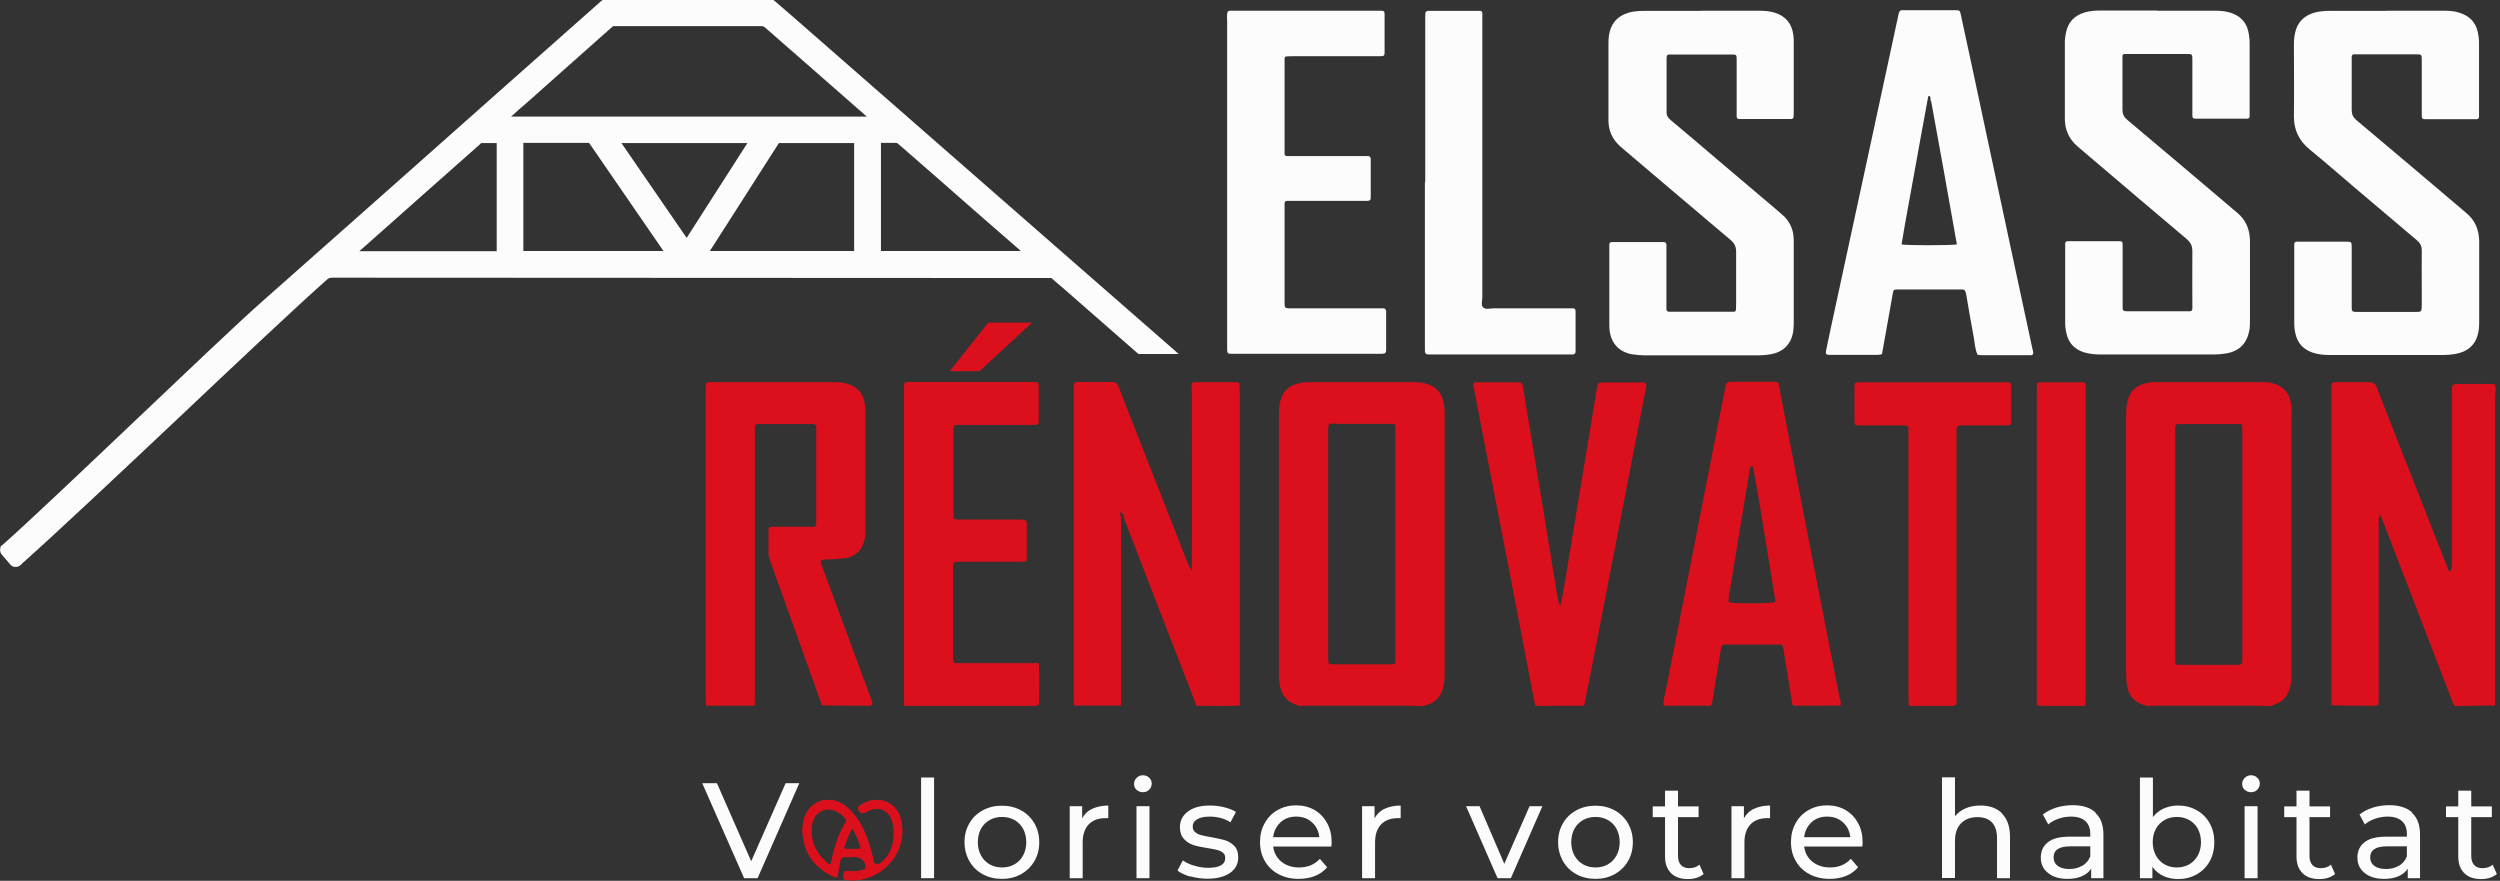
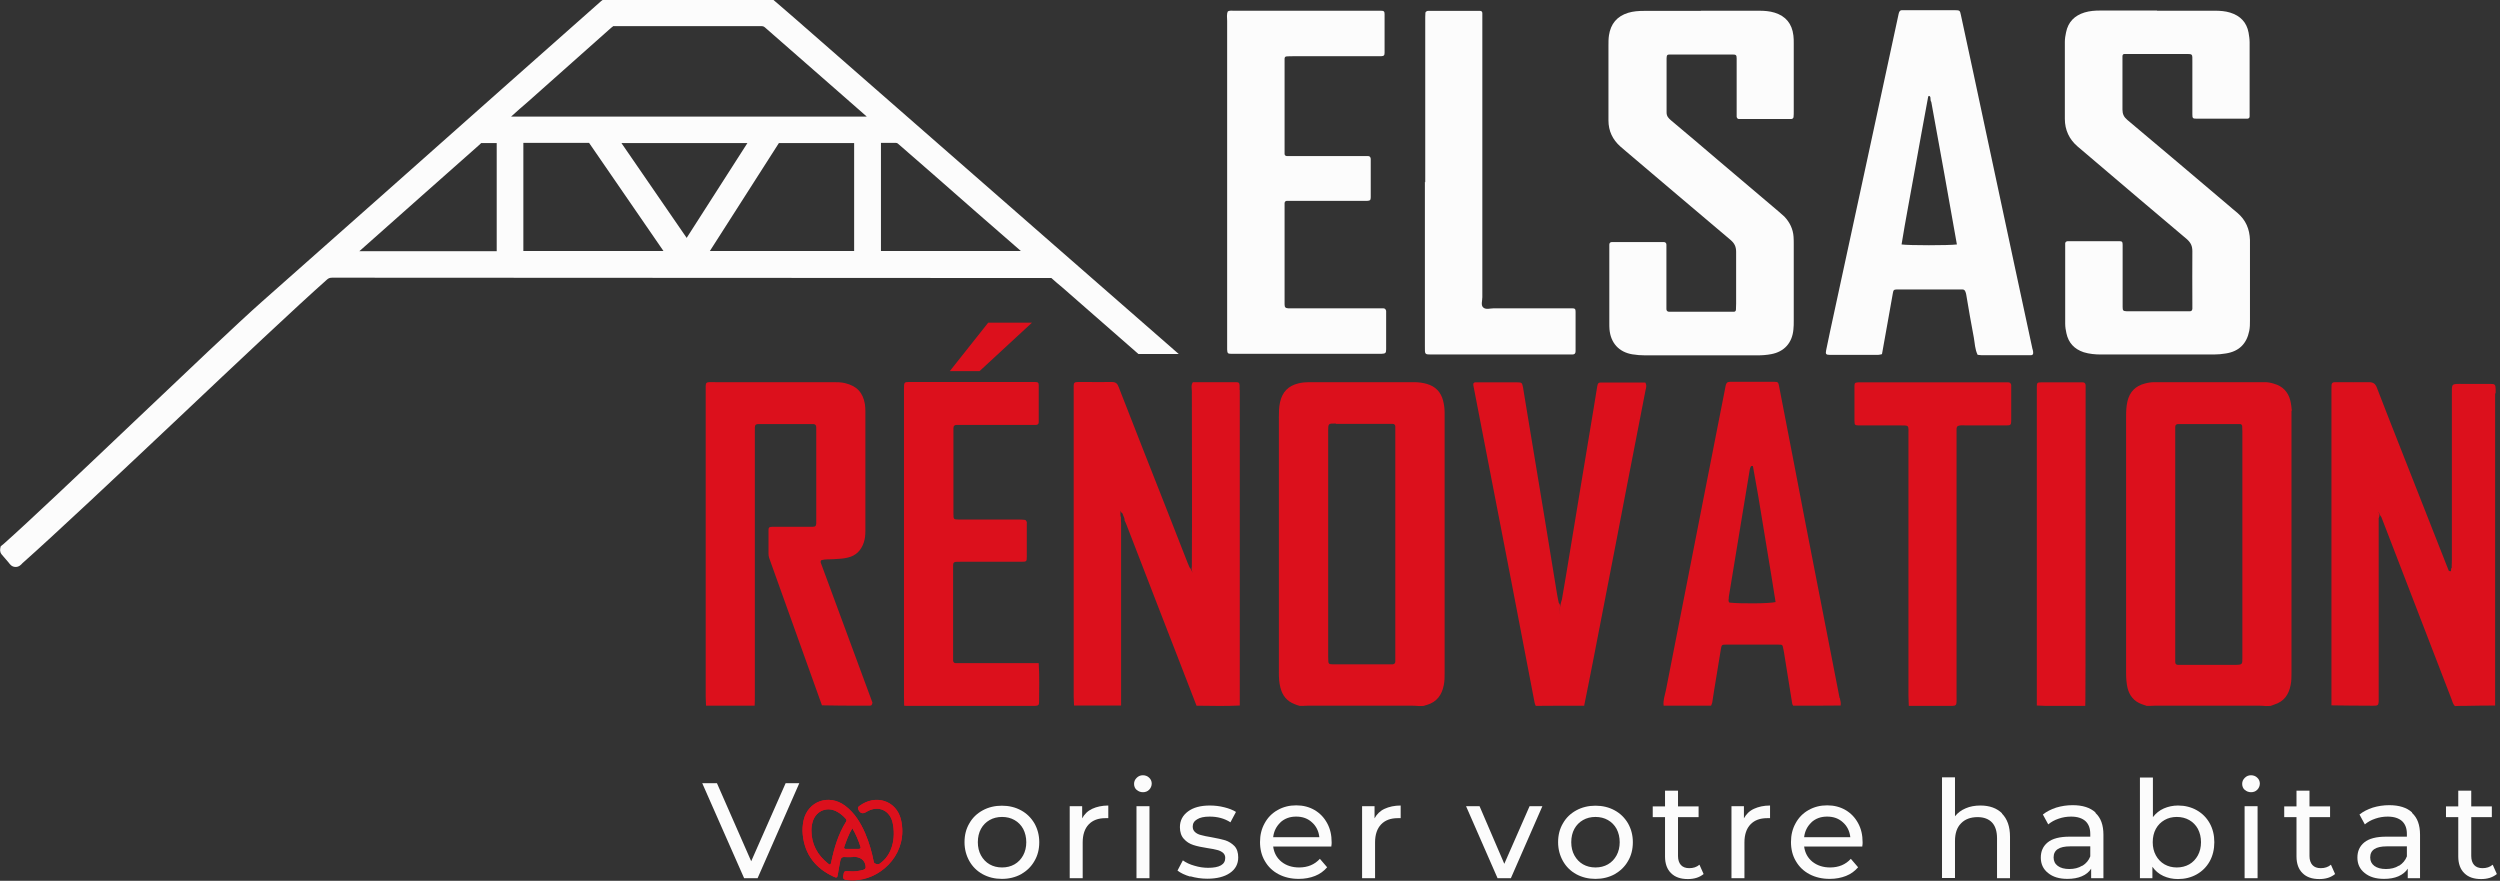
<svg xmlns="http://www.w3.org/2000/svg" width="281" height="99" viewBox="0 0 281 99" fill="none">
  <rect x="0" y="0" width="281" height="99" fill="#333333" stroke="none" />
  <g clip-path="url(#clip0_632_623)">
    <path d="M89.841 88.032L85.154 98.708H83.638L78.932 88.032H80.585L84.435 96.803L88.305 88.032H89.822H89.841Z" fill="#FCFCFC" />
-     <path d="M103.531 87.391H104.989V98.708H103.531V87.391Z" fill="#FCFCFC" />
    <path d="M110.454 98.261C109.812 97.911 109.306 97.405 108.956 96.783C108.606 96.16 108.412 95.46 108.412 94.663C108.412 93.866 108.587 93.166 108.956 92.544C109.306 91.921 109.812 91.435 110.454 91.085C111.095 90.735 111.815 90.56 112.612 90.56C113.41 90.56 114.129 90.735 114.771 91.085C115.412 91.435 115.899 91.921 116.268 92.544C116.618 93.166 116.813 93.866 116.813 94.663C116.813 95.46 116.638 96.16 116.268 96.783C115.918 97.405 115.412 97.891 114.771 98.261C114.129 98.611 113.41 98.786 112.612 98.786C111.815 98.786 111.095 98.611 110.454 98.261ZM114.032 97.152C114.44 96.919 114.771 96.569 115.004 96.141C115.237 95.713 115.354 95.208 115.354 94.663C115.354 94.119 115.237 93.613 115.004 93.166C114.771 92.738 114.44 92.407 114.032 92.174C113.623 91.941 113.157 91.824 112.632 91.824C112.107 91.824 111.64 91.941 111.232 92.174C110.823 92.407 110.493 92.738 110.259 93.166C110.026 93.594 109.909 94.099 109.909 94.663C109.909 95.227 110.026 95.713 110.259 96.141C110.493 96.569 110.823 96.919 111.232 97.152C111.64 97.386 112.107 97.502 112.632 97.502C113.157 97.502 113.623 97.386 114.032 97.152Z" fill="#FCFCFC" />
    <path d="M122.763 90.91C123.269 90.677 123.872 90.541 124.572 90.541V91.961C124.572 91.961 124.377 91.961 124.241 91.961C123.444 91.961 122.822 92.194 122.374 92.661C121.927 93.127 121.694 93.808 121.694 94.683V98.708H120.235V90.619H121.635V91.98C121.888 91.513 122.258 91.144 122.763 90.91Z" fill="#FCFCFC" />
    <path d="M127.761 88.791C127.566 88.616 127.469 88.382 127.469 88.11C127.469 87.838 127.566 87.624 127.761 87.43C127.955 87.235 128.189 87.138 128.461 87.138C128.733 87.138 128.986 87.235 129.161 87.41C129.355 87.585 129.453 87.819 129.453 88.071C129.453 88.324 129.355 88.577 129.161 88.771C128.966 88.966 128.733 89.044 128.461 89.044C128.189 89.044 127.936 88.946 127.761 88.771V88.791ZM127.741 90.619H129.2V98.708H127.741V90.619Z" fill="#FCFCFC" />
    <path d="M133.789 98.533C133.186 98.358 132.7 98.125 132.35 97.853L132.953 96.705C133.303 96.958 133.75 97.172 134.256 97.308C134.761 97.464 135.286 97.542 135.792 97.542C137.076 97.542 137.717 97.172 137.717 96.433C137.717 96.2 137.639 96.005 137.464 95.85C137.289 95.714 137.076 95.597 136.823 95.539C136.57 95.461 136.2 95.403 135.714 95.325C135.073 95.228 134.528 95.111 134.12 94.975C133.711 94.839 133.361 94.625 133.07 94.294C132.778 93.983 132.622 93.536 132.622 92.972C132.622 92.233 132.933 91.649 133.536 91.202C134.139 90.755 134.956 90.541 135.987 90.541C136.531 90.541 137.056 90.599 137.601 90.736C138.145 90.872 138.592 91.047 138.923 91.26L138.301 92.427C137.639 91.999 136.862 91.786 135.967 91.786C135.345 91.786 134.878 91.883 134.548 92.097C134.217 92.291 134.061 92.563 134.061 92.913C134.061 93.186 134.159 93.38 134.334 93.536C134.509 93.691 134.742 93.808 135.014 93.866C135.286 93.944 135.656 94.022 136.142 94.1C136.784 94.216 137.309 94.333 137.717 94.45C138.126 94.586 138.456 94.8 138.748 95.091C139.04 95.403 139.176 95.83 139.176 96.375C139.176 97.114 138.865 97.697 138.242 98.125C137.62 98.553 136.764 98.767 135.695 98.767C135.034 98.767 134.392 98.669 133.789 98.495V98.533Z" fill="#FCFCFC" />
    <path d="M149.657 95.149H143.104C143.201 95.869 143.512 96.433 144.037 96.861C144.562 97.288 145.243 97.502 146.021 97.502C146.993 97.502 147.771 97.172 148.354 96.53L149.171 97.483C148.802 97.911 148.354 98.241 147.81 98.455C147.265 98.669 146.663 98.786 145.982 98.786C145.126 98.786 144.368 98.611 143.707 98.261C143.046 97.911 142.54 97.425 142.17 96.783C141.801 96.161 141.626 95.441 141.626 94.644C141.626 93.847 141.801 93.147 142.151 92.524C142.501 91.882 142.987 91.396 143.609 91.046C144.232 90.696 144.912 90.521 145.69 90.521C146.468 90.521 147.149 90.696 147.751 91.046C148.354 91.396 148.821 91.882 149.171 92.524C149.521 93.166 149.677 93.866 149.677 94.683C149.677 94.799 149.677 94.936 149.638 95.13L149.657 95.149ZM143.94 92.427C143.473 92.855 143.182 93.419 143.104 94.099H148.296C148.218 93.419 147.946 92.855 147.46 92.427C146.993 91.999 146.41 91.785 145.69 91.785C144.971 91.785 144.407 91.999 143.921 92.427H143.94Z" fill="#FCFCFC" />
    <path d="M155.627 90.91C156.133 90.677 156.735 90.541 157.435 90.541V91.961C157.435 91.961 157.241 91.961 157.105 91.961C156.308 91.961 155.685 92.194 155.238 92.661C154.791 93.127 154.557 93.808 154.557 94.683V98.708H153.099V90.619H154.499V91.98C154.752 91.513 155.121 91.144 155.627 90.91Z" fill="#FCFCFC" />
    <path d="M173.362 90.619L169.823 98.709H168.325L164.786 90.619H166.303L169.084 97.094L171.923 90.619H173.362Z" fill="#FCFCFC" />
    <path d="M177.173 98.261C176.532 97.911 176.026 97.405 175.676 96.783C175.326 96.16 175.131 95.46 175.131 94.663C175.131 93.866 175.306 93.166 175.676 92.544C176.026 91.921 176.532 91.435 177.173 91.085C177.815 90.735 178.535 90.56 179.332 90.56C180.129 90.56 180.849 90.735 181.49 91.085C182.132 91.435 182.618 91.921 182.988 92.544C183.338 93.166 183.532 93.866 183.532 94.663C183.532 95.46 183.357 96.16 182.988 96.783C182.638 97.405 182.132 97.891 181.49 98.261C180.849 98.611 180.129 98.786 179.332 98.786C178.535 98.786 177.815 98.611 177.173 98.261ZM180.732 97.152C181.14 96.919 181.471 96.569 181.704 96.141C181.938 95.713 182.054 95.208 182.054 94.663C182.054 94.119 181.938 93.613 181.704 93.166C181.471 92.738 181.14 92.407 180.732 92.174C180.324 91.941 179.857 91.824 179.332 91.824C178.807 91.824 178.34 91.941 177.932 92.174C177.523 92.407 177.193 92.738 176.959 93.166C176.726 93.594 176.609 94.099 176.609 94.663C176.609 95.227 176.726 95.713 176.959 96.141C177.193 96.569 177.523 96.919 177.932 97.152C178.34 97.386 178.807 97.502 179.332 97.502C179.857 97.502 180.324 97.386 180.732 97.152Z" fill="#FCFCFC" />
    <path d="M191.486 98.242C191.272 98.417 190.999 98.573 190.688 98.67C190.377 98.767 190.047 98.806 189.716 98.806C188.899 98.806 188.277 98.592 187.83 98.145C187.382 97.717 187.149 97.075 187.149 96.278V91.844H185.768V90.638H187.149V88.869H188.608V90.638H190.922V91.844H188.608V96.219C188.608 96.647 188.724 96.997 188.938 97.231C189.152 97.464 189.463 97.581 189.872 97.581C190.319 97.581 190.708 97.464 191.019 97.192L191.486 98.242Z" fill="#FCFCFC" />
    <path d="M197.145 90.91C197.65 90.677 198.253 90.541 198.953 90.541V91.961C198.953 91.961 198.759 91.961 198.622 91.961C197.825 91.961 197.203 92.194 196.756 92.661C196.308 93.127 196.075 93.808 196.075 94.683V98.708H194.617V90.619H196.017V91.98C196.269 91.513 196.639 91.144 197.145 90.91Z" fill="#FCFCFC" />
    <path d="M209.337 95.149H202.784C202.881 95.869 203.192 96.433 203.717 96.861C204.262 97.288 204.923 97.502 205.701 97.502C206.673 97.502 207.451 97.172 208.034 96.53L208.851 97.483C208.482 97.911 208.034 98.241 207.49 98.455C206.945 98.669 206.342 98.786 205.662 98.786C204.806 98.786 204.048 98.611 203.387 98.261C202.725 97.911 202.22 97.425 201.85 96.783C201.481 96.161 201.306 95.441 201.306 94.644C201.306 93.847 201.481 93.147 201.831 92.524C202.181 91.882 202.667 91.396 203.289 91.046C203.912 90.696 204.592 90.521 205.37 90.521C206.148 90.521 206.829 90.696 207.431 91.046C208.034 91.396 208.501 91.882 208.851 92.524C209.201 93.166 209.357 93.866 209.357 94.683C209.357 94.799 209.357 94.936 209.318 95.13L209.337 95.149ZM203.62 92.427C203.153 92.855 202.862 93.419 202.784 94.099H207.976C207.898 93.419 207.626 92.855 207.14 92.427C206.673 91.999 206.09 91.785 205.37 91.785C204.651 91.785 204.087 91.999 203.601 92.427H203.62Z" fill="#FCFCFC" />
    <path d="M225.011 91.436C225.613 92.039 225.925 92.894 225.925 94.061V98.709H224.466V94.217C224.466 93.439 224.272 92.836 223.902 92.447C223.533 92.058 222.988 91.844 222.288 91.844C221.491 91.844 220.869 92.078 220.421 92.544C219.955 93.011 219.741 93.672 219.741 94.528V98.689H218.282V87.372H219.741V91.747C220.052 91.358 220.441 91.066 220.946 90.852C221.432 90.638 221.996 90.541 222.599 90.541C223.63 90.541 224.447 90.833 225.049 91.436H225.011Z" fill="#FCFCFC" />
    <path d="M235.531 91.377C236.134 91.922 236.425 92.739 236.425 93.828V98.708H235.045V97.639C234.811 98.008 234.461 98.3 233.995 98.495C233.547 98.689 233.003 98.786 232.381 98.786C231.467 98.786 230.747 98.572 230.203 98.125C229.658 97.697 229.386 97.114 229.386 96.394C229.386 95.675 229.639 95.111 230.164 94.683C230.689 94.255 231.505 94.041 232.633 94.041H234.947V93.75C234.947 93.108 234.772 92.641 234.403 92.291C234.033 91.961 233.489 91.786 232.789 91.786C232.303 91.786 231.836 91.863 231.389 92.019C230.922 92.175 230.553 92.388 230.222 92.661L229.619 91.552C230.028 91.222 230.533 90.969 231.117 90.774C231.7 90.599 232.303 90.502 232.964 90.502C234.092 90.502 234.928 90.774 235.531 91.319V91.377ZM234.072 97.308C234.481 97.055 234.772 96.706 234.947 96.258V95.13H232.692C231.447 95.13 230.825 95.539 230.825 96.375C230.825 96.783 230.98 97.094 231.292 97.328C231.603 97.561 232.05 97.678 232.594 97.678C233.139 97.678 233.625 97.561 234.033 97.308H234.072Z" fill="#FCFCFC" />
    <path d="M246.907 91.066C247.529 91.416 248.015 91.902 248.365 92.524C248.715 93.147 248.89 93.866 248.89 94.663C248.89 95.461 248.715 96.2 248.365 96.822C248.015 97.444 247.529 97.93 246.907 98.28C246.284 98.63 245.584 98.805 244.807 98.805C244.204 98.805 243.659 98.689 243.154 98.456C242.648 98.222 242.24 97.872 241.929 97.425V98.708H240.528V87.391H241.987V91.844C242.317 91.416 242.726 91.085 243.212 90.871C243.698 90.658 244.243 90.541 244.807 90.541C245.584 90.541 246.284 90.716 246.907 91.066ZM246.071 97.153C246.479 96.919 246.81 96.569 247.043 96.141C247.276 95.713 247.393 95.208 247.393 94.663C247.393 94.119 247.276 93.613 247.043 93.166C246.81 92.738 246.479 92.408 246.071 92.174C245.662 91.941 245.195 91.824 244.67 91.824C244.145 91.824 243.698 91.941 243.29 92.174C242.881 92.408 242.551 92.738 242.317 93.166C242.084 93.594 241.967 94.1 241.967 94.663C241.967 95.227 242.084 95.713 242.317 96.141C242.551 96.569 242.881 96.919 243.29 97.153C243.698 97.386 244.165 97.503 244.67 97.503C245.176 97.503 245.662 97.386 246.071 97.153Z" fill="#FCFCFC" />
    <path d="M252.313 88.791C252.118 88.616 252.021 88.382 252.021 88.11C252.021 87.838 252.118 87.624 252.313 87.43C252.507 87.235 252.741 87.138 253.013 87.138C253.285 87.138 253.538 87.235 253.713 87.41C253.907 87.585 254.005 87.819 254.005 88.071C254.005 88.324 253.907 88.577 253.713 88.771C253.518 88.966 253.285 89.044 253.013 89.044C252.741 89.044 252.488 88.946 252.313 88.771V88.791ZM252.293 90.619H253.752V98.708H252.293V90.619Z" fill="#FCFCFC" />
    <path d="M262.464 98.242C262.25 98.417 261.978 98.573 261.667 98.67C261.355 98.767 261.025 98.806 260.694 98.806C259.878 98.806 259.255 98.592 258.808 98.145C258.361 97.717 258.127 97.075 258.127 96.278V91.844H256.747V90.638H258.127V88.869H259.586V90.638H261.9V91.844H259.586V96.219C259.586 96.647 259.703 96.997 259.916 97.231C260.13 97.464 260.441 97.581 260.85 97.581C261.297 97.581 261.686 97.464 261.997 97.192L262.464 98.242Z" fill="#FCFCFC" />
    <path d="M271.117 91.377C271.72 91.922 272.012 92.739 272.012 93.828V98.708H270.631V97.639C270.398 98.008 270.028 98.3 269.581 98.495C269.134 98.689 268.589 98.786 267.967 98.786C267.053 98.786 266.334 98.572 265.789 98.125C265.245 97.697 264.972 97.114 264.972 96.394C264.972 95.675 265.225 95.111 265.75 94.683C266.275 94.255 267.092 94.041 268.22 94.041H270.534V93.75C270.534 93.108 270.359 92.641 269.989 92.291C269.62 91.961 269.075 91.786 268.375 91.786C267.889 91.786 267.422 91.863 266.975 92.019C266.509 92.175 266.139 92.388 265.808 92.661L265.206 91.552C265.614 91.222 266.12 90.969 266.703 90.774C267.286 90.599 267.889 90.502 268.55 90.502C269.659 90.502 270.534 90.774 271.117 91.319V91.377ZM269.659 97.308C270.067 97.055 270.359 96.706 270.534 96.258V95.13H268.278C267.034 95.13 266.411 95.539 266.411 96.375C266.411 96.783 266.567 97.094 266.878 97.328C267.189 97.561 267.636 97.678 268.181 97.678C268.725 97.678 269.231 97.561 269.62 97.308H269.659Z" fill="#FCFCFC" />
    <path d="M280.646 98.242C280.432 98.417 280.16 98.573 279.849 98.67C279.537 98.767 279.207 98.806 278.876 98.806C278.06 98.806 277.437 98.592 276.99 98.145C276.543 97.717 276.309 97.075 276.309 96.278V91.844H274.929V90.638H276.309V88.869H277.768V90.638H280.082V91.844H277.768V96.219C277.768 96.647 277.884 96.997 278.098 97.231C278.312 97.464 278.623 97.581 279.032 97.581C279.479 97.581 279.868 97.464 280.179 97.192L280.646 98.242Z" fill="#FCFCFC" />
    <path d="M95.83 96.335C95.539 96.335 95.247 96.355 94.975 96.335C94.644 96.296 94.508 96.452 94.45 96.744C94.352 97.249 94.255 97.755 94.177 98.261C94.119 98.669 94.041 98.708 93.691 98.533C91.688 97.599 90.463 96.083 90.23 93.827C90.171 93.263 90.21 92.718 90.327 92.193C90.813 90.054 93.147 89.218 94.955 90.54C96.044 91.338 96.725 92.466 97.25 93.671C97.697 94.721 98.008 95.81 98.222 96.919C98.261 97.074 98.65 97.23 98.883 97.074C100.303 96.102 100.692 94.196 100.342 92.524C100.05 91.066 98.708 90.482 97.444 91.221C97.444 91.221 97.405 91.24 97.386 91.26C96.939 91.532 96.647 91.415 96.453 90.929C96.394 90.774 96.472 90.677 96.589 90.599C98.378 89.238 100.77 89.957 101.275 92.154C102.092 95.733 99.331 98.572 96.491 98.902C96.025 98.961 95.578 98.961 95.111 98.902C94.858 98.863 94.741 98.766 94.78 98.494C94.858 97.91 94.877 97.872 95.48 97.93C96.005 97.988 96.511 97.91 97.016 97.774C97.25 97.716 97.347 97.58 97.289 97.347C97.289 97.347 97.289 97.327 97.289 97.308C97.172 96.627 96.686 96.296 95.83 96.296V96.335ZM91.202 93.321C91.202 94.896 91.883 96.121 93.088 97.074C93.283 97.23 93.361 97.21 93.419 96.958C93.749 95.344 94.216 93.769 95.091 92.368C95.169 92.232 95.169 92.135 95.052 92.018C94.761 91.688 94.43 91.415 94.061 91.221C92.991 90.638 91.785 91.104 91.377 92.252C91.26 92.621 91.202 92.971 91.202 93.36V93.321ZM95.811 93.088C95.383 93.769 95.15 94.469 94.897 95.169C94.838 95.324 94.897 95.421 95.072 95.421H96.491C96.705 95.421 96.783 95.324 96.705 95.13C96.472 94.43 96.2 93.769 95.811 93.107V93.088Z" fill="#DC101C" />
    <path d="M95.83 96.335C95.539 96.335 95.247 96.355 94.975 96.335C94.644 96.296 94.508 96.452 94.45 96.744C94.352 97.249 94.255 97.755 94.177 98.261C94.119 98.669 94.041 98.708 93.691 98.533C91.688 97.599 90.463 96.083 90.23 93.827C90.171 93.263 90.21 92.718 90.327 92.193C90.813 90.054 93.147 89.218 94.955 90.54C96.044 91.338 96.725 92.466 97.25 93.671C97.697 94.721 98.008 95.81 98.222 96.919C98.261 97.074 98.65 97.23 98.883 97.074C100.303 96.102 100.692 94.196 100.342 92.524C100.05 91.066 98.708 90.482 97.444 91.221C97.444 91.221 97.405 91.24 97.386 91.26C96.939 91.532 96.647 91.415 96.453 90.929C96.394 90.774 96.472 90.677 96.589 90.599C98.378 89.238 100.77 89.957 101.275 92.154C102.092 95.733 99.331 98.572 96.491 98.902C96.025 98.961 95.578 98.961 95.111 98.902C94.858 98.863 94.741 98.766 94.78 98.494C94.858 97.91 94.877 97.872 95.48 97.93C96.005 97.988 96.511 97.91 97.016 97.774C97.25 97.716 97.347 97.58 97.289 97.347C97.289 97.347 97.289 97.327 97.289 97.308C97.172 96.627 96.686 96.296 95.83 96.296V96.335ZM91.202 93.321C91.202 94.896 91.883 96.121 93.088 97.074C93.283 97.23 93.361 97.21 93.419 96.958C93.749 95.344 94.216 93.769 95.091 92.368C95.169 92.232 95.169 92.135 95.052 92.018C94.761 91.688 94.43 91.415 94.061 91.221C92.991 90.638 91.785 91.104 91.377 92.252C91.26 92.621 91.202 92.971 91.202 93.36V93.321ZM95.811 93.088C95.383 93.769 95.15 94.469 94.897 95.169C94.838 95.324 94.897 95.421 95.072 95.421H96.491C96.705 95.421 96.783 95.324 96.705 95.13C96.472 94.43 96.2 93.769 95.811 93.107V93.088Z" fill="#DC101C" />
    <path d="M242.434 1.205H248.929C249.532 1.205 250.115 1.244 250.679 1.419C251.807 1.769 252.527 2.508 252.741 3.675C252.799 4.025 252.857 4.395 252.857 4.745C252.857 7.37 252.857 9.995 252.857 12.601C252.857 12.757 252.857 12.931 252.857 13.087C252.857 13.243 252.76 13.32 252.624 13.34C252.527 13.34 252.429 13.34 252.332 13.34H246.926C246.46 13.34 246.421 13.301 246.421 12.834C246.421 10.87 246.421 8.906 246.421 6.942C246.421 6.028 246.498 6.067 245.584 6.067H239.381C239.187 6.067 238.992 6.067 238.798 6.067C238.642 6.067 238.564 6.164 238.564 6.32C238.564 6.475 238.564 6.65 238.564 6.806C238.564 8.634 238.564 10.481 238.564 12.309C238.564 12.815 238.72 13.145 239.109 13.476C242.881 16.626 246.615 19.815 250.368 22.985C250.738 23.296 251.107 23.627 251.496 23.938C252.429 24.735 252.857 25.746 252.896 26.971C252.896 27.633 252.896 28.274 252.896 28.936V36.014C252.896 36.403 252.896 36.792 252.818 37.181C252.527 38.639 251.671 39.495 250.193 39.728C249.746 39.806 249.279 39.845 248.832 39.845C244.612 39.845 240.373 39.845 236.153 39.845C235.492 39.845 234.85 39.786 234.208 39.592C233.158 39.242 232.497 38.542 232.264 37.453C232.186 37.103 232.128 36.753 232.128 36.383C232.128 33.467 232.128 30.55 232.128 27.633C232.128 27.535 232.128 27.438 232.128 27.341C232.147 27.205 232.244 27.127 232.4 27.108C232.497 27.108 232.594 27.108 232.692 27.108H238.195C238.526 27.108 238.584 27.185 238.584 27.516C238.584 29.441 238.584 31.386 238.584 33.311C238.584 33.7 238.584 34.089 238.584 34.497C238.584 34.906 238.642 34.964 239.012 34.983H245.896C245.993 34.983 246.09 34.983 246.187 34.983C246.343 34.964 246.401 34.867 246.421 34.711C246.421 34.478 246.421 34.244 246.421 34.031C246.421 32.105 246.401 30.161 246.421 28.235C246.421 27.652 246.246 27.283 245.818 26.894C242.181 23.841 238.564 20.749 234.947 17.676C234.461 17.268 233.995 16.86 233.528 16.471C232.575 15.654 232.089 14.604 232.089 13.359C232.089 10.481 232.089 7.584 232.089 4.706C232.089 4.356 232.147 3.986 232.225 3.636C232.458 2.469 233.178 1.75 234.306 1.4C234.889 1.225 235.472 1.186 236.056 1.186H242.454L242.434 1.205Z" fill="#FCFCFC" />
-     <path d="M268.22 1.206H274.715C275.318 1.206 275.901 1.245 276.465 1.439C277.554 1.789 278.254 2.47 278.507 3.617C278.585 4.006 278.643 4.395 278.643 4.784V12.757C278.643 12.893 278.643 13.01 278.643 13.146C278.643 13.301 278.546 13.379 278.39 13.399C278.293 13.399 278.196 13.399 278.098 13.399H272.79C272.206 13.399 272.206 13.399 272.206 12.776C272.206 10.812 272.206 8.848 272.206 6.884C272.206 6.106 272.245 6.106 271.467 6.106H265.07C264.914 6.106 264.739 6.106 264.583 6.106C264.428 6.106 264.35 6.203 264.331 6.359C264.331 6.515 264.331 6.69 264.331 6.845C264.331 8.673 264.331 10.521 264.331 12.348C264.331 12.854 264.486 13.185 264.875 13.515C268.648 16.665 272.381 19.855 276.134 23.024C276.484 23.316 276.834 23.627 277.184 23.919C278.196 24.736 278.643 25.825 278.662 27.108C278.662 27.575 278.662 28.022 278.662 28.489V35.956C278.662 36.384 278.662 36.812 278.585 37.239C278.332 38.756 277.359 39.553 275.959 39.787C275.512 39.865 275.045 39.904 274.598 39.904C270.359 39.904 266.139 39.904 261.9 39.904C261.219 39.904 260.519 39.845 259.877 39.612C258.866 39.242 258.244 38.562 258.011 37.512C257.913 37.123 257.874 36.734 257.874 36.345V27.789C257.874 27.652 257.874 27.516 257.874 27.4C257.894 27.264 257.991 27.166 258.147 27.166C258.283 27.166 258.4 27.166 258.536 27.166H263.65C264.331 27.166 264.331 27.166 264.331 27.886V34.089C264.331 35.139 264.253 35.061 265.264 35.061H271.467C272.187 35.061 272.187 35.061 272.206 34.284V32.709C272.206 31.192 272.187 29.694 272.206 28.177C272.206 27.652 272.051 27.341 271.662 27.011C269.328 25.047 267.014 23.063 264.681 21.099C262.989 19.66 261.297 18.182 259.586 16.782C258.38 15.79 257.816 14.565 257.836 13.01C257.874 10.384 257.836 7.759 257.836 5.134C257.836 4.648 257.855 4.162 257.972 3.675C258.225 2.509 258.944 1.789 260.072 1.439C260.655 1.264 261.239 1.225 261.822 1.225H268.239L268.22 1.206Z" fill="#FCFCFC" />
    <path d="M191.213 1.206H197.708C198.292 1.206 198.894 1.245 199.458 1.42C200.722 1.809 201.422 2.664 201.578 3.987C201.617 4.278 201.617 4.57 201.617 4.862V12.543C201.617 12.737 201.617 12.932 201.597 13.126C201.597 13.262 201.5 13.36 201.345 13.379C201.209 13.379 201.092 13.379 200.956 13.379H195.841C195.705 13.379 195.569 13.379 195.453 13.379C195.316 13.379 195.219 13.262 195.2 13.126C195.2 12.893 195.2 12.66 195.2 12.446V7.234C195.2 7.001 195.2 6.767 195.2 6.553C195.2 6.184 195.122 6.126 194.714 6.126C193.702 6.126 192.672 6.126 191.661 6.126H187.732C187.382 6.126 187.343 6.184 187.324 6.534C187.324 8.576 187.324 10.598 187.324 12.64C187.324 13.068 187.538 13.282 187.83 13.535C189.619 15.032 191.388 16.529 193.158 18.046C195.414 19.952 197.669 21.858 199.906 23.763C200.139 23.958 200.353 24.152 200.567 24.347C201.17 24.988 201.539 25.747 201.597 26.622C201.617 26.913 201.617 27.205 201.617 27.497V36.053C201.617 36.384 201.617 36.714 201.578 37.045C201.442 38.542 200.547 39.534 199.089 39.806C198.583 39.904 198.039 39.942 197.514 39.942C193.313 39.942 189.133 39.942 184.932 39.942C184.446 39.942 183.94 39.904 183.474 39.826C181.957 39.573 181.043 38.542 180.907 37.026C180.887 36.792 180.887 36.559 180.887 36.345V27.886C180.887 27.75 180.887 27.633 180.887 27.497C180.887 27.302 181.004 27.205 181.199 27.205H186.702C186.799 27.205 186.896 27.205 186.993 27.205C187.168 27.205 187.305 27.302 187.305 27.497C187.305 27.73 187.305 27.964 187.305 28.177V33.972C187.305 34.225 187.305 34.498 187.305 34.75C187.305 34.925 187.421 35.042 187.616 35.042C187.713 35.042 187.81 35.042 187.907 35.042H194.5C194.636 35.042 194.752 35.042 194.889 35.042C195.044 35.042 195.122 34.925 195.122 34.789C195.122 34.556 195.141 34.322 195.141 34.109C195.141 32.183 195.141 30.239 195.141 28.314C195.141 27.73 194.966 27.361 194.519 26.972C190.61 23.686 186.721 20.36 182.813 17.054C182.579 16.86 182.365 16.665 182.132 16.471C181.257 15.693 180.79 14.721 180.79 13.535V5.134C180.79 4.745 180.79 4.337 180.848 3.967C181.043 2.684 181.743 1.828 183.007 1.439C183.59 1.264 184.174 1.225 184.757 1.225H191.155L191.213 1.206Z" fill="#FCFCFC" />
    <path d="M228.452 39.242C227.772 36.111 227.111 32.961 226.43 29.83C225.341 24.774 224.272 19.718 223.183 14.643C222.269 10.325 221.335 5.989 220.402 1.672C220.305 1.186 220.266 1.147 219.741 1.147H214.043C213.946 1.147 213.848 1.147 213.751 1.147C213.615 1.147 213.518 1.244 213.46 1.38C213.421 1.497 213.382 1.633 213.362 1.769C212.176 7.234 210.99 12.717 209.823 18.182C208.598 23.84 207.373 29.519 206.148 35.178C205.837 36.578 205.545 37.997 205.253 39.397C205.175 39.786 205.253 39.884 205.623 39.884C207.451 39.884 209.298 39.884 211.126 39.884C211.243 39.884 211.379 39.845 211.534 39.806C211.748 38.639 211.962 37.472 212.157 36.325C212.351 35.197 212.565 34.069 212.759 32.941C212.818 32.591 212.876 32.552 213.207 32.533C213.343 32.533 213.46 32.533 213.596 32.533H220.577C220.771 32.533 220.868 32.65 220.927 32.825C220.966 32.922 220.985 33.019 221.005 33.116C221.277 34.73 221.549 36.344 221.86 37.958C221.977 38.6 221.977 39.261 222.288 39.884C222.424 39.884 222.56 39.922 222.696 39.922C224.466 39.922 226.236 39.922 228.005 39.922C228.102 39.922 228.2 39.922 228.297 39.922C228.452 39.922 228.53 39.825 228.53 39.67C228.53 39.533 228.511 39.417 228.472 39.281L228.452 39.242ZM213.732 27.496C214.179 24.716 214.724 21.954 215.21 19.193C215.696 16.412 216.221 13.651 216.726 10.87C216.765 10.773 216.843 10.753 216.921 10.831C217.057 11.006 216.921 11.259 217.076 11.453C218.049 16.801 219.021 22.129 219.955 27.477C219.021 27.594 214.568 27.594 213.732 27.477V27.496Z" fill="#FCFCFC" />
    <path d="M137.989 1.283C138.223 1.167 138.456 1.205 138.67 1.205H155.199C155.549 1.205 155.627 1.283 155.627 1.594C155.627 3.033 155.627 4.472 155.627 5.911C155.627 6.242 155.549 6.3 155.219 6.32C154.966 6.32 154.693 6.32 154.441 6.32H145.398C145.145 6.32 144.873 6.32 144.62 6.339C144.465 6.339 144.387 6.456 144.387 6.592C144.387 6.748 144.387 6.923 144.387 7.078V16.821C144.387 16.996 144.387 17.151 144.387 17.307C144.387 17.443 144.504 17.54 144.64 17.54C144.893 17.54 145.165 17.54 145.418 17.54H152.982C153.235 17.54 153.507 17.54 153.76 17.54C153.955 17.54 154.052 17.657 154.071 17.851C154.071 17.89 154.071 17.91 154.071 17.948C154.071 19.349 154.071 20.768 154.071 22.168C154.071 22.499 153.993 22.557 153.663 22.577C153.41 22.577 153.138 22.577 152.885 22.577H145.418C145.165 22.577 144.893 22.577 144.64 22.577C144.504 22.577 144.406 22.674 144.387 22.81C144.387 22.966 144.387 23.141 144.387 23.296V34.205C144.387 34.536 144.484 34.633 144.776 34.653C145.029 34.653 145.301 34.653 145.554 34.653H154.693C154.946 34.653 155.219 34.653 155.471 34.653C155.666 34.653 155.763 34.769 155.802 34.944C155.802 35.003 155.802 35.081 155.802 35.139C155.802 36.52 155.802 37.9 155.802 39.261C155.802 39.689 155.724 39.748 155.277 39.767C155.121 39.767 154.946 39.767 154.791 39.767H138.962C138.767 39.767 138.573 39.767 138.378 39.767C138.009 39.767 137.95 39.709 137.931 39.281C137.931 39.047 137.931 38.814 137.931 38.6V2.333C137.931 1.983 137.853 1.614 138.009 1.283H137.989Z" fill="#FCFCFC" />
    <path d="M160.197 20.496V2.314C160.197 2.022 160.197 1.731 160.216 1.439C160.216 1.361 160.333 1.264 160.391 1.245C160.508 1.206 160.644 1.225 160.78 1.225H165.992C166.128 1.225 166.245 1.225 166.381 1.225C166.536 1.225 166.614 1.342 166.614 1.478C166.614 1.77 166.614 2.061 166.614 2.353V33.408C166.614 33.797 166.439 34.283 166.692 34.536C166.984 34.847 167.509 34.653 167.917 34.653C170.659 34.653 173.42 34.653 176.182 34.653H176.668C177.018 34.653 177.095 34.711 177.095 35.042C177.095 36.52 177.095 37.998 177.095 39.475C177.095 39.709 176.998 39.845 176.745 39.845C176.551 39.845 176.357 39.845 176.162 39.845H161.033C160.1 39.845 160.158 39.884 160.158 38.912V20.438L160.197 20.496Z" fill="#FCFCFC" />
    <path d="M139.351 43.851V78.912C139.351 79.048 139.351 79.165 139.351 79.301C137.756 79.379 136.181 79.34 134.586 79.321H134.489C133.031 75.567 131.592 71.814 130.133 68.081C128.967 65.067 127.8 62.053 126.633 59.019C126.575 58.844 126.477 58.669 126.4 58.494C126.439 58.202 126.225 57.988 126.186 57.736C126.186 57.736 126.186 57.736 126.166 57.716C126.069 57.638 125.972 57.541 125.933 57.405C125.875 57.444 125.933 57.463 125.933 57.483C125.952 57.58 125.933 57.697 125.933 57.794C125.933 57.91 125.933 58.027 125.991 58.124C125.991 58.358 125.991 58.591 126.011 58.805C126.011 59.038 126.011 59.272 126.011 59.486V78.718C126.011 78.854 126.011 79.01 126.011 79.146C126.011 79.204 126.011 79.243 126.011 79.301H125.875C124.163 79.301 122.433 79.301 120.721 79.301C120.721 78.971 120.683 78.64 120.683 78.329C120.683 66.933 120.683 55.519 120.683 44.123C120.683 42.762 120.527 42.956 121.908 42.937C122.919 42.937 123.949 42.956 124.961 42.937C125.408 42.937 125.602 43.112 125.738 43.501C126.691 45.951 127.644 48.382 128.597 50.813C130.231 54.955 131.864 59.097 133.478 63.239C133.556 63.414 133.634 63.608 133.711 63.783C133.886 63.958 133.945 64.192 134.042 64.386C133.984 64.153 133.886 63.939 133.964 63.686C134.003 57.113 133.964 50.56 133.964 44.007C133.964 43.657 133.847 43.287 134.081 42.956H138.903C139.254 42.956 139.312 43.034 139.331 43.345C139.331 43.52 139.331 43.676 139.331 43.831L139.351 43.851Z" fill="#DC101C" />
    <path d="M280.451 44.22V78.912C280.451 79.048 280.451 79.165 280.451 79.301H280.393C279.285 79.301 278.196 79.32 277.068 79.34C276.718 79.34 276.368 79.34 276.018 79.359H275.92C275.687 79.106 275.629 78.776 275.512 78.484C272.965 71.873 270.417 65.261 267.87 58.649C267.792 58.474 267.714 58.28 267.656 58.105C267.5 57.93 267.442 57.716 267.345 57.521C267.345 57.638 267.403 57.696 267.423 57.774C267.481 57.949 267.423 58.105 267.364 58.26C267.364 64.911 267.364 71.542 267.364 78.192C267.364 78.737 267.384 79.009 267.306 79.165C267.209 79.359 266.956 79.32 266.275 79.32C264.875 79.32 263.456 79.301 262.055 79.281C262.055 78.951 262.055 78.62 262.055 78.309V43.812C262.055 42.937 262.017 42.937 262.911 42.956C264.019 42.956 265.128 42.976 266.256 42.956C266.761 42.956 266.995 43.131 267.17 43.598C267.948 45.64 268.764 47.681 269.562 49.723C271.448 54.527 273.354 59.349 275.24 64.152C275.668 64.386 275.395 63.88 275.57 63.841V63.802C275.57 63.53 275.59 63.238 275.59 62.966C275.59 56.782 275.59 50.579 275.59 44.395C275.59 43.073 275.493 43.151 276.796 43.151C277.846 43.151 278.896 43.151 279.946 43.151C280.432 43.151 280.49 43.228 280.51 43.734C280.51 43.889 280.51 44.065 280.51 44.22H280.451Z" fill="#DC101C" />
    <path d="M257.602 46.165C257.563 45.776 257.524 45.387 257.427 44.998C257.174 44.026 256.552 43.403 255.599 43.131C255.23 43.014 254.841 42.937 254.433 42.956H242.143C241.773 42.956 241.423 43.014 241.073 43.112C240.023 43.384 239.381 44.045 239.128 45.095C238.992 45.679 238.973 46.262 238.973 46.845V66.505C238.973 69.558 238.973 72.611 238.973 75.645C238.973 76.209 239.012 76.753 239.128 77.298C239.342 78.192 239.867 78.834 240.723 79.145C240.898 79.204 241.093 79.281 241.287 79.34C241.404 79.34 241.54 79.34 241.676 79.34C241.831 79.34 242.006 79.32 242.162 79.32H253.985C254.219 79.32 254.452 79.34 254.666 79.359C254.86 79.359 255.055 79.359 255.23 79.34C255.347 79.301 255.483 79.243 255.599 79.204C256.688 78.873 257.252 78.115 257.466 77.006C257.563 76.559 257.563 76.092 257.563 75.645V46.748C257.563 46.554 257.563 46.359 257.563 46.165H257.602ZM244.496 48.848C244.496 48.557 244.496 48.265 244.496 47.973C244.496 47.779 244.612 47.681 244.807 47.662C244.943 47.662 245.06 47.662 245.196 47.662H251.282C251.438 47.662 251.613 47.662 251.768 47.662C251.905 47.662 252.021 47.759 252.021 47.915C252.021 48.109 252.041 48.304 252.041 48.498C252.041 56.957 252.041 65.397 252.041 73.856C252.041 74.673 252.099 74.731 251.185 74.731C249.221 74.731 247.257 74.731 245.293 74.731C245.137 74.731 244.962 74.731 244.807 74.731C244.612 74.731 244.496 74.614 244.496 74.42C244.496 74.167 244.496 73.895 244.496 73.642V48.868V48.848Z" fill="#DC101C" />
    <path d="M162.375 46.379C162.375 45.912 162.316 45.465 162.2 45.017C161.947 44.045 161.325 43.423 160.372 43.151C159.905 43.014 159.419 42.956 158.913 42.956H147.109C146.72 42.956 146.332 42.995 145.943 43.092C144.795 43.364 144.134 44.065 143.881 45.192C143.745 45.776 143.745 46.359 143.745 46.943V63.452C143.745 67.478 143.745 71.522 143.745 75.548C143.745 76.131 143.765 76.734 143.92 77.298C144.154 78.192 144.64 78.815 145.515 79.145C145.69 79.223 145.884 79.281 146.079 79.34C146.195 79.34 146.332 79.34 146.468 79.34C146.623 79.34 146.798 79.32 146.954 79.32H158.797C159.03 79.32 159.244 79.34 159.477 79.359C159.672 79.359 159.866 79.359 160.041 79.34C160.158 79.301 160.294 79.242 160.411 79.223C161.5 78.892 162.063 78.115 162.277 77.026C162.375 76.559 162.375 76.112 162.375 75.664V49.801C162.375 48.654 162.375 47.506 162.375 46.359V46.379ZM150.143 47.643C152.107 47.643 154.071 47.643 156.035 47.643C156.21 47.643 156.366 47.643 156.521 47.643C156.696 47.643 156.832 47.74 156.832 47.934C156.832 48.226 156.832 48.518 156.832 48.809V73.584C156.832 73.856 156.832 74.109 156.832 74.362C156.832 74.556 156.716 74.653 156.521 74.673C156.366 74.673 156.191 74.673 156.035 74.673C154.032 74.673 152.029 74.673 150.046 74.673C149.89 74.673 149.715 74.673 149.56 74.653C149.424 74.653 149.326 74.556 149.307 74.4C149.307 74.206 149.287 74.011 149.287 73.817V48.459C149.287 47.584 149.287 47.604 150.162 47.604L150.143 47.643Z" fill="#DC101C" />
    <path d="M98.067 78.931C98.028 79.126 98.028 79.32 97.755 79.32C97.23 79.32 96.725 79.32 96.2 79.32C94.975 79.32 93.73 79.301 92.486 79.281H92.388C90.891 75.12 89.413 70.958 87.916 66.797C87.469 65.572 87.041 64.327 86.593 63.102C86.496 62.83 86.379 62.558 86.379 62.247C86.379 61.371 86.379 60.477 86.379 59.602C86.379 59.291 86.457 59.213 86.807 59.213C88.032 59.213 89.238 59.213 90.444 59.213C90.735 59.213 91.027 59.213 91.319 59.213C91.649 59.213 91.727 59.116 91.747 58.824C91.747 58.63 91.747 58.435 91.747 58.241V48.595C91.747 48.401 91.747 48.206 91.747 48.012C91.747 47.759 91.591 47.662 91.377 47.662H90.891C89.199 47.662 87.488 47.662 85.777 47.662C84.766 47.662 84.843 47.584 84.843 48.634V78.231C84.843 78.581 84.843 78.951 84.824 79.32H84.707C82.918 79.32 81.148 79.32 79.359 79.32C79.359 78.99 79.321 78.659 79.321 78.348C79.321 66.933 79.321 55.538 79.321 44.123C79.321 42.8 79.184 42.956 80.468 42.956H93.652C94.119 42.956 94.566 42.956 95.014 43.073C96.297 43.384 96.997 44.123 97.211 45.406C97.25 45.659 97.269 45.931 97.269 46.184C97.269 50.676 97.269 55.168 97.269 59.66C97.269 60.127 97.23 60.574 97.075 61.022C96.764 61.897 96.2 62.461 95.286 62.674C94.761 62.81 94.236 62.81 93.73 62.849C93.244 62.888 92.758 62.83 92.311 62.966C92.155 63.18 92.291 63.316 92.33 63.452C94.236 68.625 96.141 73.778 98.047 78.931H98.067Z" fill="#DC101C" />
    <path d="M206.77 78.465C206.595 77.59 206.439 76.734 206.264 75.859C205.506 71.97 204.748 68.081 203.989 64.211C203.231 60.36 202.492 56.51 201.753 52.64C201.15 49.548 200.567 46.476 199.964 43.384C199.886 42.976 199.828 42.917 199.458 42.917C197.786 42.917 196.114 42.917 194.441 42.917C194.149 42.917 194.033 43.053 193.974 43.306C193.936 43.442 193.916 43.559 193.897 43.695C192.983 48.323 192.069 52.951 191.174 57.56C189.871 64.25 188.549 70.92 187.246 77.59C187.129 78.153 186.916 78.718 186.993 79.32C188.724 79.32 190.455 79.32 192.205 79.32H192.322C192.36 79.204 192.438 79.087 192.458 78.951C192.613 77.978 192.749 77.006 192.924 76.034C193.099 75.003 193.255 73.953 193.43 72.942C193.508 72.475 193.547 72.456 194.013 72.456C195.977 72.456 197.941 72.456 199.906 72.456C200.353 72.456 200.353 72.456 200.45 72.961C200.508 73.214 200.547 73.467 200.586 73.739C200.878 75.509 201.15 77.298 201.442 79.067C201.442 79.165 201.52 79.243 201.558 79.32H201.656C203.386 79.32 205.136 79.32 206.887 79.301C206.945 79.009 206.848 78.718 206.789 78.426L206.77 78.465ZM194.305 67.166C195.102 62.363 195.88 57.56 196.677 52.757C196.697 52.64 196.755 52.524 196.814 52.388C196.891 52.388 196.95 52.388 197.027 52.388C197.222 53.515 197.436 54.643 197.63 55.771C198.136 58.805 198.622 61.838 199.128 64.872C199.283 65.805 199.419 66.739 199.575 67.672C198.875 67.847 195.55 67.867 194.383 67.73C194.227 67.555 194.305 67.361 194.324 67.186L194.305 67.166Z" fill="#DC101C" />
    <path d="M178.087 79.321C176.259 79.321 174.451 79.321 172.623 79.34C172.564 79.223 172.506 79.107 172.487 78.971C171.611 74.401 170.736 69.831 169.861 65.281C168.908 60.361 167.956 55.441 167.003 50.54C166.536 48.129 166.069 45.718 165.603 43.306C165.603 43.248 165.603 43.17 165.603 43.112C165.7 42.937 165.875 42.976 166.011 42.976C167.528 42.976 169.025 42.976 170.542 42.976C171.028 42.976 171.086 43.015 171.184 43.52C171.339 44.415 171.475 45.329 171.631 46.243C172.273 50.113 172.914 54.002 173.556 57.871C174.042 60.847 174.528 63.822 175.015 66.797C175.073 67.128 175.131 67.439 175.209 67.77C175.481 68.061 175.267 68.392 175.287 68.703C175.248 69.014 175.365 69.345 175.287 69.481V68.761C175.326 68.295 175.403 67.828 175.559 67.381C175.89 65.417 176.24 63.453 176.551 61.469C176.979 58.922 177.387 56.374 177.815 53.807C178.243 51.182 178.69 48.576 179.118 45.951C179.254 45.115 179.39 44.279 179.526 43.443C179.584 43.093 179.662 42.995 179.934 42.995C181.607 42.995 183.26 42.995 184.932 42.995C185.127 43.326 185.01 43.618 184.952 43.89C184.601 45.698 184.251 47.487 183.901 49.296C183.143 53.185 182.385 57.074 181.646 60.964C180.829 65.164 180.012 69.384 179.195 73.603C178.826 75.529 178.437 77.454 178.048 79.379L178.087 79.321Z" fill="#DC101C" />
    <path d="M116.754 74.614C116.851 76.053 116.793 77.493 116.793 78.931C116.793 79.243 116.696 79.32 116.365 79.34C116.21 79.34 116.035 79.34 115.879 79.34H102.111C101.936 79.34 101.781 79.34 101.625 79.32C101.625 78.97 101.606 78.601 101.606 78.231V43.792C101.606 42.878 101.606 42.937 102.461 42.937H116.326C116.676 42.937 116.754 43.015 116.754 43.326C116.754 44.706 116.754 46.087 116.754 47.448C116.754 47.623 116.657 47.759 116.463 47.759C116.21 47.759 115.937 47.759 115.685 47.759H108.315C108.062 47.759 107.79 47.759 107.537 47.759C107.303 47.759 107.167 47.857 107.167 48.109C107.167 48.246 107.167 48.362 107.167 48.498V57.755C107.167 58.377 107.187 58.377 107.751 58.396C107.984 58.396 108.217 58.396 108.431 58.396H114.421C114.673 58.396 114.946 58.396 115.199 58.435C115.276 58.435 115.354 58.552 115.393 58.63C115.432 58.708 115.412 58.824 115.412 58.922C115.412 60.127 115.412 61.352 115.412 62.558C115.412 63.122 115.393 63.141 114.771 63.141H108.081C107.031 63.141 107.128 63.083 107.128 64.094V73.545C107.128 73.778 107.128 74.012 107.128 74.225C107.128 74.42 107.245 74.537 107.42 74.537C107.673 74.537 107.945 74.537 108.198 74.537C111.057 74.537 113.896 74.537 116.754 74.537V74.614Z" fill="#DC101C" />
    <path d="M220.071 47.877C219.954 47.954 219.916 48.09 219.916 48.227V78.076C219.916 79.496 220.071 79.34 218.671 79.34C217.29 79.34 215.91 79.34 214.548 79.34C214.548 78.951 214.51 78.562 214.51 78.174V48.985C214.51 47.702 214.665 47.818 213.362 47.818H208.948C208.501 47.818 208.442 47.76 208.442 47.312C208.442 46.01 208.442 44.687 208.442 43.384C208.442 43.054 208.52 42.995 208.851 42.976C209.045 42.976 209.24 42.976 209.434 42.976H225.049C225.283 42.976 225.516 42.976 225.73 42.976C225.924 42.976 226.022 43.093 226.061 43.268C226.061 43.326 226.061 43.404 226.061 43.462C226.061 44.746 226.061 46.01 226.061 47.293C226.061 47.74 225.983 47.818 225.555 47.818C224.038 47.818 222.541 47.818 221.043 47.818C220.713 47.818 220.382 47.76 220.071 47.877Z" fill="#DC101C" />
-     <path d="M234.403 79.34H229.911C229.58 79.34 229.269 79.301 228.939 79.301C228.939 78.971 228.939 78.64 228.939 78.31V44.201C228.939 43.948 228.939 43.676 228.939 43.423C228.939 43.034 229.017 42.976 229.405 42.976C230.689 42.976 231.972 42.976 233.236 42.976C233.528 42.976 233.82 42.976 234.111 42.976C234.306 42.976 234.403 43.093 234.423 43.268C234.423 43.501 234.423 43.734 234.423 43.948V78.543C234.423 78.796 234.403 79.068 234.384 79.321L234.403 79.34Z" fill="#DC101C" />
+     <path d="M234.403 79.34H229.911C229.58 79.34 229.269 79.301 228.939 79.301C228.939 78.971 228.939 78.64 228.939 78.31V44.201C228.939 43.948 228.939 43.676 228.939 43.423C228.939 43.034 229.017 42.976 229.405 42.976C230.689 42.976 231.972 42.976 233.236 42.976C233.528 42.976 233.82 42.976 234.111 42.976C234.306 42.976 234.403 43.093 234.423 43.268C234.423 43.501 234.423 43.734 234.423 43.948C234.423 78.796 234.403 79.068 234.384 79.321L234.403 79.34Z" fill="#DC101C" />
    <path d="M111.076 36.267L106.759 41.712H110.104L115.996 36.267H111.076Z" fill="#DC101C" />
    <path d="M1.75 63.725C1.322 63.725 1.108 63.414 0.992 63.258C0.681 62.908 0.428 62.616 0.175 62.305C-0.058 61.994 0.02 61.702 0.039 61.586L0.078 61.411L0.214 61.294L0.408 61.139C3.15 58.708 9.159 53.01 14.973 47.487C20.807 41.945 26.836 36.209 29.48 33.875C38.737 25.688 47.974 17.502 57.21 9.295L67.575 0.117L67.731 0H86.944L89.199 1.945L118.485 27.555L132.486 39.787H127.955L127.8 39.651C125.875 37.978 123.969 36.306 122.063 34.633L119.418 32.319C118.991 31.969 118.582 31.619 118.174 31.25H117.882L37.356 31.211C37.084 31.211 36.928 31.269 36.753 31.425C33.331 34.459 26.622 40.778 20.146 46.904C13.262 53.399 6.126 60.108 2.528 63.297C2.372 63.472 2.139 63.725 1.77 63.725H1.75ZM71.328 28.216H74.576L66.214 16.062H58.825C58.825 20.107 58.825 24.172 58.825 28.216H63.9H71.348H71.328ZM99 28.216H114.751C111.465 25.358 108.159 22.48 104.853 19.563L100.945 16.16C100.945 16.16 100.847 16.062 100.711 16.062C100.536 16.062 100.322 16.062 100.128 16.062H99.019V28.197L99 28.216ZM96.005 28.216V16.082H87.546L79.787 28.216H96.005ZM55.83 28.216V16.082H54.08L53.924 16.238C53.924 16.238 40.876 27.788 40.39 28.236H55.83V28.216ZM77.181 26.738C79.476 23.16 81.751 19.621 84.007 16.082H69.85L77.181 26.738ZM97.406 13.087L93.769 9.898C91.163 7.623 88.577 5.367 85.991 3.092C85.855 2.975 85.757 2.936 85.543 2.936H68.917C68.917 2.936 68.8 3.072 68.684 3.131C65.611 5.853 62.5 8.615 59.388 11.395C58.727 11.959 58.086 12.523 57.444 13.107H97.406V13.087Z" fill="#FCFCFC" />
  </g>
  <defs>
    <clipPath id="clip0_632_623">
      <rect width="280.646" height="99" fill="white" />
    </clipPath>
  </defs>
</svg>